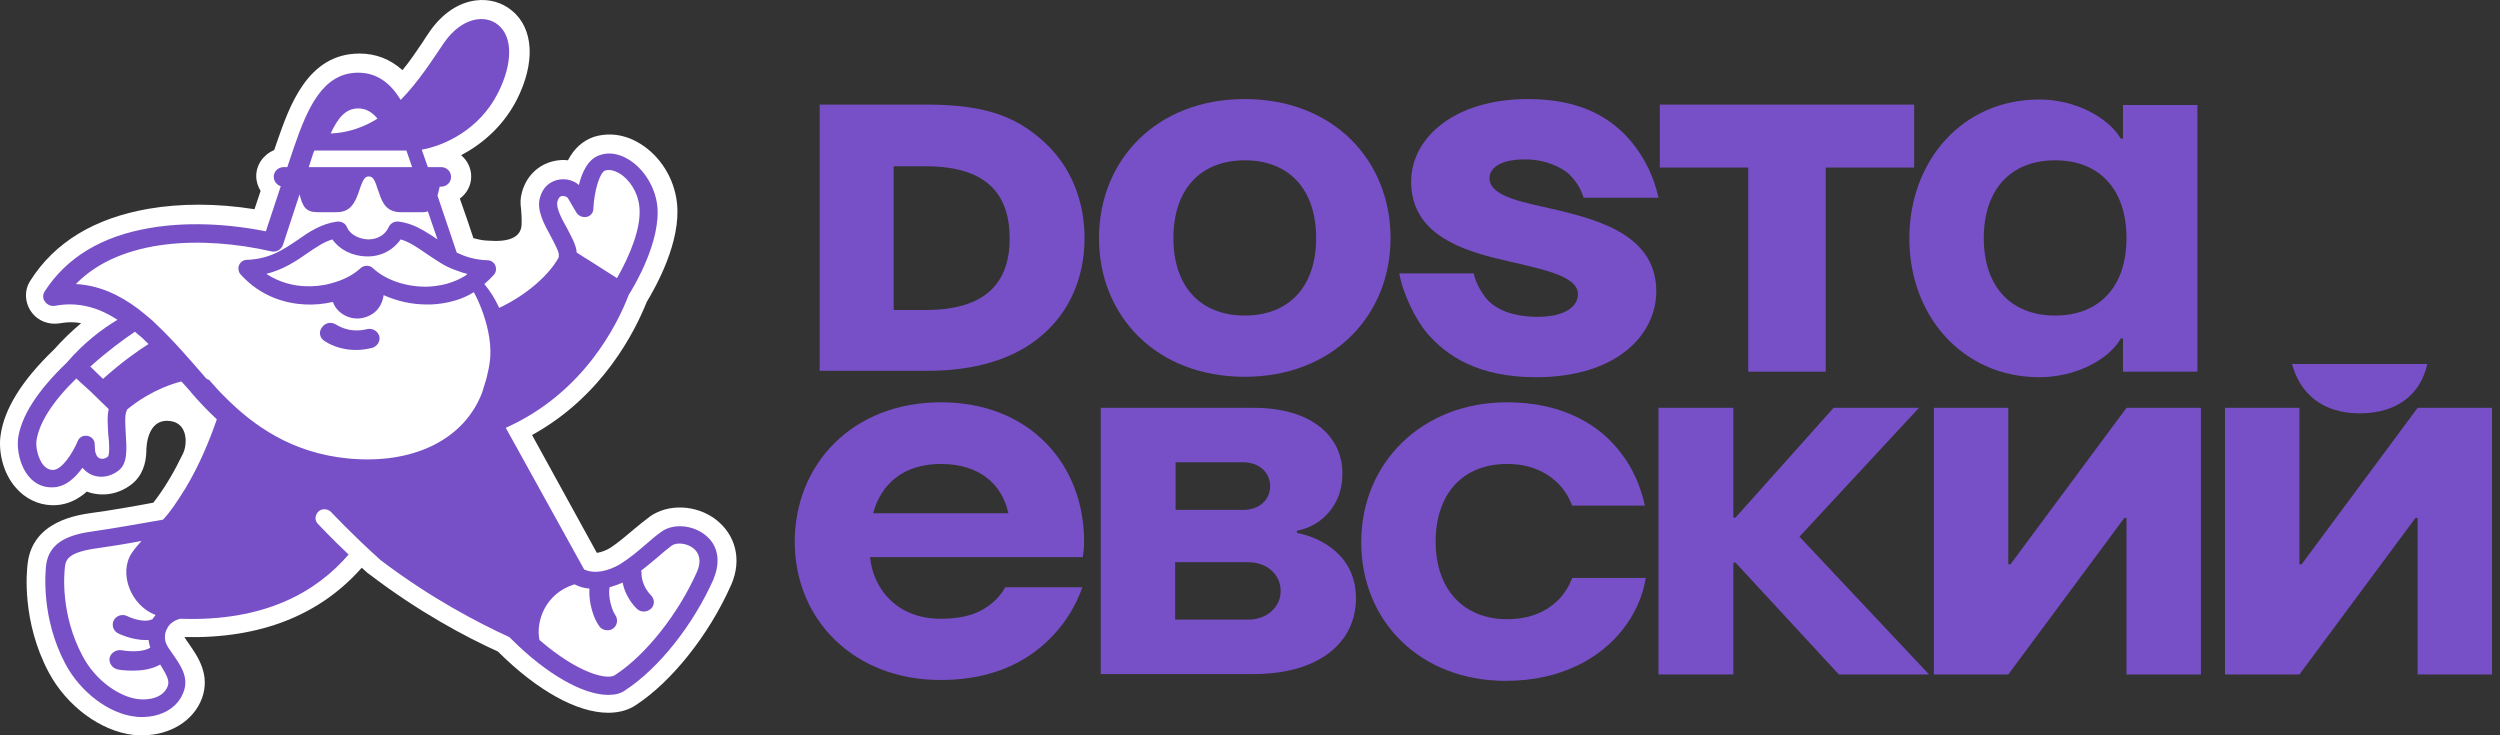
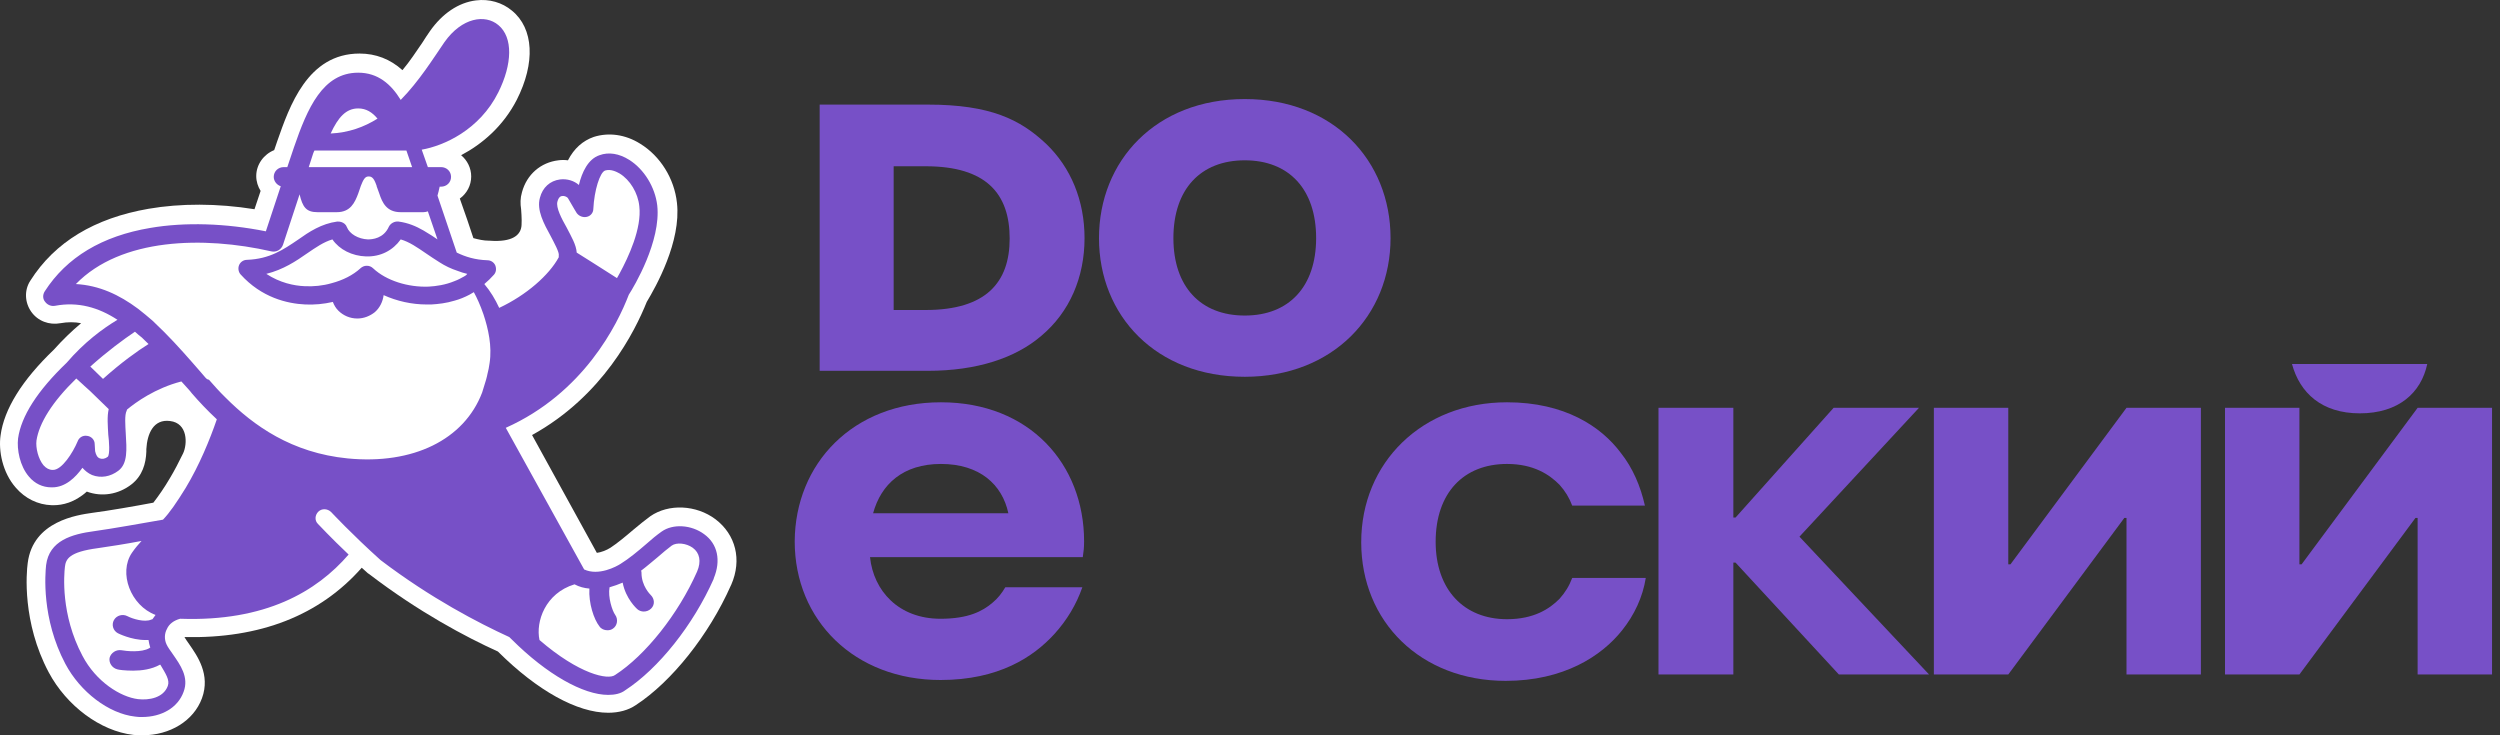
<svg xmlns="http://www.w3.org/2000/svg" width="119" height="35" viewBox="0 0 119 35" fill="none">
  <rect x="0" y="0" width="119" height="35" fill="#333333" stroke="none" />
  <path d="M34.057 24.716C33.14 24.028 31.828 23.967 30.952 24.575C30.702 24.757 30.431 24.979 30.14 25.222C29.785 25.526 29.369 25.87 29.056 26.073C28.868 26.194 28.597 26.295 28.41 26.316L25.326 20.708C28.702 18.846 30.223 15.768 30.785 14.372C31.223 13.643 32.432 11.497 32.223 9.655C32.098 8.501 31.432 7.428 30.473 6.841C29.764 6.396 28.973 6.294 28.264 6.517C27.743 6.699 27.326 7.064 27.035 7.631C26.889 7.61 26.722 7.61 26.576 7.631C25.742 7.732 25.076 8.299 24.846 9.149C24.763 9.432 24.763 9.695 24.805 9.959C24.805 9.959 24.846 10.444 24.826 10.708C24.805 11.193 24.388 11.538 23.304 11.457H23.284C23.013 11.457 22.762 11.396 22.533 11.335C22.367 10.829 22.137 10.141 21.887 9.452C22.221 9.21 22.429 8.825 22.429 8.4C22.429 7.995 22.241 7.631 21.95 7.388C22.95 6.861 23.95 6.011 24.596 4.756C25.492 2.995 25.409 1.355 24.367 0.505C23.909 0.12 23.284 -0.062 22.658 0.019C21.825 0.12 21.054 0.646 20.47 1.476C20.345 1.659 20.22 1.841 20.095 2.043C19.803 2.468 19.512 2.914 19.157 3.339C18.574 2.813 17.886 2.549 17.115 2.549C14.635 2.549 13.781 5.06 13.197 6.72L13.052 7.145C12.551 7.347 12.197 7.833 12.197 8.38C12.197 8.643 12.28 8.886 12.405 9.088L12.114 9.959C10.342 9.675 8.592 9.675 7.071 9.938C4.507 10.384 2.611 11.517 1.444 13.36C1.152 13.805 1.173 14.392 1.486 14.837C1.798 15.283 2.34 15.485 2.882 15.384C3.215 15.323 3.549 15.323 3.861 15.384C3.403 15.768 2.965 16.194 2.569 16.639C1.048 18.096 0.194 19.473 0.027 20.728C-0.077 21.437 0.11 22.489 0.756 23.218C1.194 23.724 1.798 24.028 2.465 24.048C2.486 24.048 2.507 24.048 2.549 24.048C2.965 24.048 3.549 23.927 4.132 23.4C4.841 23.663 5.633 23.542 6.258 23.056C6.779 22.651 6.946 22.064 6.966 21.497C6.966 21.477 6.966 21.477 6.966 21.457C6.966 21.437 6.966 21.396 6.966 21.376C7.008 20.647 7.3 19.939 8.092 20.04C8.946 20.141 8.925 21.133 8.717 21.578C8.509 22.004 8.3 22.408 8.092 22.753C7.821 23.218 7.55 23.603 7.3 23.927C6.445 24.089 5.174 24.311 4.382 24.413C3.695 24.514 1.569 24.797 1.319 26.801C1.257 27.247 1.048 29.615 2.319 32.004C3.174 33.603 4.778 34.798 6.341 34.98C6.487 35 6.633 35 6.779 35C8.092 35 9.217 34.312 9.613 33.239C10.03 32.105 9.384 31.214 9.009 30.668C8.925 30.546 8.821 30.405 8.779 30.324C12.385 30.405 15.219 29.291 17.219 27.024C17.323 27.105 17.407 27.206 17.511 27.287L17.574 27.328C19.928 29.129 22.179 30.324 23.7 31.012L23.721 31.032C25.576 32.874 27.472 33.927 28.952 33.927C29.452 33.927 29.91 33.806 30.265 33.563C31.973 32.449 33.745 30.223 34.787 27.874C34.787 27.854 34.807 27.854 34.807 27.834C35.328 26.639 35.016 25.445 34.057 24.716Z" fill="white" />
  <path d="M33.515 25.425C32.911 24.979 32.036 24.919 31.494 25.303C31.265 25.465 31.015 25.668 30.744 25.911C30.369 26.235 29.931 26.599 29.535 26.842C29.347 26.963 28.493 27.429 27.805 27.105L24.075 20.364C27.784 18.704 29.389 15.445 29.931 14.028C30.181 13.643 31.473 11.477 31.285 9.776C31.181 8.906 30.66 8.056 29.952 7.61C29.472 7.307 28.972 7.226 28.535 7.388C27.993 7.57 27.701 8.197 27.555 8.805C27.326 8.602 26.993 8.501 26.659 8.541C26.18 8.602 25.826 8.926 25.701 9.412C25.534 9.999 25.888 10.647 26.221 11.254C26.367 11.538 26.638 12.023 26.597 12.165C26.597 12.185 26.597 12.226 26.597 12.246C26.138 13.096 25.055 14.048 23.762 14.655C23.575 14.25 23.346 13.866 23.054 13.521C23.221 13.38 23.367 13.238 23.512 13.076C23.617 12.955 23.637 12.793 23.575 12.631C23.512 12.489 23.367 12.388 23.2 12.388C22.616 12.368 22.158 12.226 21.741 12.023C21.533 11.396 21.178 10.363 20.824 9.311C20.866 9.189 20.887 9.048 20.928 8.886H20.991C21.262 8.886 21.47 8.683 21.47 8.42C21.47 8.157 21.262 7.954 20.991 7.954H20.366C20.262 7.651 20.157 7.367 20.074 7.124C21.116 6.942 22.825 6.193 23.721 4.392C24.388 3.055 24.429 1.78 23.721 1.193C23.096 0.667 21.991 0.829 21.158 2.003C20.616 2.792 19.949 3.865 19.074 4.756C18.615 4.007 17.99 3.46 17.052 3.46C15.364 3.46 14.635 5.141 13.989 7.023L13.676 7.954H13.51C13.239 7.954 13.03 8.157 13.03 8.42C13.03 8.622 13.176 8.805 13.364 8.865L12.655 11.011C10.738 10.627 8.8 10.566 7.154 10.849C4.861 11.234 3.173 12.246 2.131 13.866C2.027 14.028 2.027 14.23 2.152 14.372C2.257 14.513 2.444 14.594 2.632 14.554C3.715 14.351 4.695 14.635 5.591 15.222C4.882 15.647 4.007 16.295 3.173 17.267C1.777 18.603 1.006 19.817 0.86 20.87C0.798 21.396 0.944 22.186 1.381 22.692C1.652 23.016 2.027 23.198 2.444 23.198C2.465 23.198 2.465 23.198 2.486 23.198C3.111 23.198 3.59 22.732 3.924 22.267C4.049 22.408 4.195 22.53 4.382 22.611C4.799 22.773 5.257 22.692 5.632 22.408C6.091 22.064 6.028 21.376 5.987 20.647C5.966 20.242 5.924 19.756 6.028 19.554C6.028 19.534 6.049 19.514 6.049 19.493C6.466 19.149 7.383 18.481 8.633 18.157C8.696 18.218 8.738 18.279 8.8 18.34C8.904 18.461 9.029 18.582 9.133 18.724C9.467 19.109 9.863 19.534 10.321 19.959C9.988 20.931 9.488 22.145 8.842 23.218C8.404 23.927 8.071 24.413 7.758 24.736C6.82 24.898 5.362 25.162 4.486 25.283C3.424 25.425 2.34 25.728 2.194 26.902C2.152 27.307 1.965 29.433 3.111 31.599C3.819 32.935 5.174 33.968 6.424 34.109C6.529 34.13 6.654 34.13 6.758 34.13C7.696 34.13 8.467 33.684 8.738 32.935C9.008 32.227 8.571 31.64 8.237 31.154C8.112 30.971 7.987 30.81 7.925 30.668C7.821 30.445 7.821 30.162 7.946 29.939C8.05 29.696 8.279 29.534 8.571 29.453C8.571 29.453 8.571 29.453 8.592 29.453C12.634 29.595 15.073 28.158 16.594 26.396C15.739 25.587 15.177 24.979 15.135 24.939C14.968 24.777 14.989 24.514 15.156 24.352C15.323 24.19 15.594 24.21 15.76 24.372C15.781 24.392 16.74 25.425 18.115 26.66C20.512 28.482 22.783 29.656 24.242 30.324C24.284 30.364 24.325 30.405 24.367 30.445C26.034 32.105 27.764 33.077 28.951 33.077C29.264 33.077 29.556 33.016 29.764 32.854C31.348 31.822 32.994 29.757 33.974 27.55C33.974 27.55 33.974 27.55 33.974 27.53C34.328 26.68 34.161 25.89 33.515 25.425ZM26.534 9.594C26.597 9.351 26.722 9.331 26.763 9.331C26.888 9.311 27.013 9.392 27.034 9.432C27.264 9.837 27.451 10.141 27.451 10.141C27.555 10.283 27.743 10.363 27.93 10.323C28.118 10.283 28.243 10.12 28.243 9.938C28.285 9.068 28.555 8.197 28.806 8.116C29.076 8.035 29.347 8.177 29.493 8.258C29.993 8.562 30.369 9.189 30.431 9.817C30.556 10.87 29.91 12.246 29.493 13.015C29.452 13.096 29.41 13.157 29.368 13.238L28.222 12.509L27.451 12.023C27.43 11.659 27.201 11.274 26.972 10.829C26.742 10.424 26.451 9.878 26.534 9.594ZM7.987 32.652C7.779 33.219 7.091 33.34 6.57 33.279C5.737 33.178 4.57 32.449 3.924 31.214C2.882 29.251 3.048 27.348 3.09 26.983C3.132 26.619 3.278 26.275 4.653 26.093C5.216 26.012 6.008 25.89 6.737 25.749C6.591 25.911 6.445 26.073 6.278 26.316C5.632 27.267 6.216 28.826 7.404 29.271C7.362 29.332 7.3 29.413 7.258 29.474C7.237 29.474 7.216 29.494 7.195 29.494C6.883 29.635 6.299 29.453 6.07 29.332C5.841 29.21 5.549 29.291 5.424 29.514C5.299 29.737 5.382 30.02 5.612 30.142C5.612 30.142 6.237 30.465 6.924 30.465C6.966 30.465 7.029 30.465 7.07 30.465C7.091 30.587 7.112 30.708 7.154 30.83C7.133 30.83 7.133 30.83 7.112 30.85C6.737 31.073 6.008 30.992 5.778 30.951C5.528 30.911 5.278 31.073 5.216 31.316C5.174 31.559 5.341 31.802 5.591 31.862C5.653 31.883 5.945 31.923 6.341 31.923C6.737 31.923 7.216 31.862 7.612 31.64C7.612 31.64 7.612 31.64 7.633 31.64C7.883 32.065 8.092 32.368 7.987 32.652ZM25.68 30.465C25.492 29.595 25.951 28.239 27.347 27.814C27.576 27.935 27.805 27.996 28.055 28.016C28.014 28.704 28.264 29.474 28.535 29.818C28.618 29.939 28.764 30 28.91 30C29.014 30 29.097 29.98 29.181 29.919C29.389 29.777 29.431 29.474 29.285 29.271C29.139 29.069 28.931 28.421 29.014 27.955C29.222 27.895 29.452 27.814 29.639 27.733C29.785 28.502 30.306 28.967 30.327 28.988C30.41 29.069 30.535 29.109 30.639 29.109C30.764 29.109 30.89 29.069 30.994 28.967C31.181 28.785 31.16 28.502 30.973 28.32C30.952 28.299 30.535 27.895 30.535 27.267C30.535 27.226 30.535 27.206 30.514 27.166C30.785 26.963 31.035 26.741 31.285 26.538C31.535 26.316 31.785 26.113 31.973 25.971C32.202 25.809 32.661 25.85 32.973 26.073C33.307 26.316 33.39 26.72 33.182 27.206C32.286 29.231 30.723 31.194 29.285 32.125C28.951 32.389 27.555 32.085 25.68 30.465ZM9.779 17.975C9.717 17.894 9.634 17.813 9.571 17.732C9.008 17.084 8.425 16.416 7.821 15.809C7.633 15.627 7.445 15.445 7.258 15.262C7.029 15.06 6.799 14.878 6.57 14.696C5.674 14.028 4.716 13.582 3.611 13.521C5.758 11.315 9.696 11.234 12.905 11.963C13.155 12.023 13.385 11.882 13.468 11.659L14.26 9.25C14.406 9.857 14.572 10.1 15.114 10.1C15.26 10.1 15.344 10.1 15.406 10.1C15.594 10.1 15.677 10.1 15.739 10.1C15.802 10.1 15.864 10.1 16.031 10.1C16.677 10.1 16.886 9.655 17.052 9.21C17.073 9.149 17.094 9.088 17.115 9.027C17.136 8.967 17.157 8.906 17.177 8.845C17.282 8.582 17.365 8.4 17.532 8.4C17.532 8.4 17.532 8.4 17.552 8.4C17.552 8.4 17.552 8.4 17.573 8.4C17.782 8.4 17.865 8.683 17.928 8.845V8.865C17.969 8.967 18.011 9.088 18.053 9.21C18.198 9.655 18.407 10.1 19.074 10.1C19.282 10.1 19.324 10.1 19.428 10.1C19.491 10.1 19.553 10.1 19.699 10.1H19.72C19.782 10.1 19.866 10.1 20.053 10.1C20.095 10.1 20.137 10.1 20.157 10.1C20.241 10.1 20.303 10.08 20.366 10.06L20.824 11.396C20.741 11.335 20.637 11.274 20.553 11.214C20.428 11.133 20.282 11.052 20.157 10.971C19.803 10.768 19.428 10.606 18.97 10.546C18.782 10.525 18.594 10.627 18.511 10.789C18.261 11.355 17.719 11.396 17.511 11.396C17.052 11.376 16.636 11.133 16.511 10.809C16.469 10.687 16.365 10.606 16.24 10.566C16.177 10.546 16.115 10.546 16.052 10.546C15.302 10.647 14.718 11.031 14.177 11.416C13.489 11.882 12.843 12.327 11.759 12.368C11.592 12.368 11.447 12.469 11.384 12.611C11.322 12.752 11.342 12.934 11.447 13.056C12.447 14.169 13.676 14.453 14.531 14.493C14.968 14.513 15.406 14.473 15.844 14.372C15.906 14.534 15.989 14.675 16.115 14.797C16.344 15.02 16.656 15.161 17.011 15.161C17.323 15.161 17.615 15.04 17.844 14.857C18.073 14.655 18.219 14.372 18.261 14.048C18.886 14.331 19.595 14.493 20.303 14.493C20.387 14.493 20.449 14.493 20.532 14.493C20.866 14.473 21.241 14.432 21.637 14.311C21.866 14.25 22.116 14.149 22.345 14.028C22.408 13.987 22.491 13.947 22.554 13.906C22.7 14.169 22.866 14.534 23.012 14.959C23.241 15.647 23.429 16.477 23.304 17.287C23.283 17.469 23.241 17.651 23.2 17.813C23.2 17.854 23.179 17.874 23.179 17.914C23.158 17.975 23.158 18.016 23.137 18.076C23.075 18.279 23.012 18.481 22.95 18.684C22.095 20.931 19.657 22.125 16.552 21.821C13.885 21.558 12.072 20.263 10.738 18.927C10.446 18.643 10.196 18.36 9.946 18.076C9.842 18.056 9.821 18.016 9.779 17.975ZM14.906 7.307C14.927 7.246 14.948 7.205 14.968 7.165H19.345L19.616 7.954H14.697L14.906 7.307ZM15.739 6.355C16.094 5.586 16.469 5.161 17.052 5.161C17.427 5.161 17.719 5.343 17.969 5.647C17.323 6.052 16.594 6.315 15.739 6.355ZM22.095 13.157C21.95 13.238 21.804 13.319 21.637 13.38C21.199 13.562 20.762 13.623 20.407 13.643C19.428 13.683 18.386 13.36 17.761 12.772C17.677 12.691 17.573 12.651 17.469 12.651H17.448C17.344 12.651 17.261 12.691 17.177 12.752L17.157 12.772C16.802 13.096 16.323 13.339 15.781 13.481C15.364 13.602 14.927 13.643 14.51 13.623C13.989 13.602 13.322 13.461 12.676 13.036C13.489 12.833 14.093 12.428 14.614 12.064C15.031 11.78 15.406 11.517 15.823 11.396C16.156 11.882 16.761 12.185 17.427 12.206C18.115 12.226 18.699 11.922 19.074 11.396C19.491 11.517 19.866 11.78 20.282 12.064C20.491 12.206 20.699 12.347 20.928 12.489C21.178 12.651 21.47 12.793 21.783 12.894C21.929 12.955 22.075 12.995 22.241 13.036C22.2 13.096 22.137 13.137 22.095 13.157ZM5.132 21.74C5.007 21.842 4.861 21.862 4.757 21.821C4.632 21.781 4.57 21.659 4.528 21.477L4.507 21.133C4.507 20.931 4.34 20.769 4.153 20.748C3.945 20.708 3.757 20.829 3.694 21.012C3.465 21.558 2.944 22.368 2.527 22.368C2.527 22.368 2.527 22.368 2.507 22.368C2.34 22.368 2.194 22.287 2.069 22.145C1.819 21.842 1.694 21.315 1.736 20.971C1.861 20.141 2.486 19.129 3.632 18.016L3.653 18.036L3.965 18.319L4.007 18.36L4.278 18.603L5.174 19.473C5.091 19.837 5.132 20.263 5.153 20.688C5.195 21.012 5.237 21.619 5.132 21.74ZM4.903 18.036L4.299 17.449C5.111 16.72 5.883 16.153 6.424 15.789C6.529 15.89 6.633 15.971 6.758 16.072C6.779 16.092 6.799 16.113 6.82 16.133C6.904 16.214 6.987 16.295 7.07 16.376C6.549 16.7 5.758 17.267 4.903 18.036Z" fill="#7750C7" />
-   <path d="M15.448 16.234C15.886 16.517 16.407 16.659 16.948 16.659C17.219 16.659 17.469 16.619 17.719 16.558C17.97 16.477 18.115 16.234 18.053 15.991C17.97 15.748 17.719 15.607 17.469 15.667C17.303 15.708 17.136 15.728 16.969 15.728C16.615 15.728 16.282 15.627 15.99 15.445C15.761 15.303 15.469 15.364 15.323 15.586C15.156 15.809 15.219 16.092 15.448 16.234Z" fill="#7750C7" />
  <path d="M44.059 14.756C46.935 14.756 48.06 13.441 48.06 11.355C48.06 9.21 46.935 7.914 44.059 7.914H42.538V14.756H44.059ZM39.016 4.979H44.163C47.143 4.979 48.56 5.687 49.79 6.841C50.978 7.975 51.624 9.554 51.624 11.335C51.624 13.198 50.915 14.858 49.561 15.991C48.331 17.044 46.497 17.651 44.163 17.651H39.016V4.979Z" fill="#7750C7" />
  <path d="M59.251 15.02C61.356 15.02 62.648 13.643 62.648 11.335C62.648 9.007 61.356 7.631 59.251 7.631C57.146 7.631 55.854 9.007 55.854 11.335C55.854 13.643 57.146 15.02 59.251 15.02ZM59.251 4.715C63.46 4.715 66.19 7.631 66.19 11.335C66.19 15.02 63.44 17.935 59.251 17.935C55.021 17.935 52.312 15.02 52.312 11.335C52.312 7.651 55.021 4.715 59.251 4.715Z" fill="#7750C7" />
-   <path d="M79.007 4.979H91.114V7.975H86.905V17.692H83.216V7.975H79.007V4.979Z" fill="#7750C7" />
-   <path d="M59.417 29.494C60.313 29.494 60.959 28.886 60.959 28.137C60.959 27.348 60.313 26.761 59.417 26.761H55.937V29.494H59.417ZM59.167 24.271C59.98 24.271 60.459 23.765 60.459 23.137C60.459 22.53 59.98 22.004 59.167 22.004H55.958V24.271H59.167ZM52.395 19.412H59.667C62.46 19.412 63.898 20.789 63.898 22.53C63.898 23.724 63.335 24.392 62.814 24.797C62.502 25.02 62.147 25.182 61.731 25.263V25.364C62.231 25.465 62.71 25.647 63.127 25.911C63.815 26.356 64.544 27.105 64.544 28.482C64.544 30.546 62.835 32.085 59.667 32.085H52.395V19.412Z" fill="#7750C7" />
  <path d="M71.733 19.149C74.484 19.149 76.214 20.303 77.151 21.558C77.714 22.267 78.089 23.137 78.298 24.068H74.838C74.692 23.684 74.505 23.38 74.234 23.076C73.755 22.591 73.004 22.084 71.733 22.084C69.67 22.084 68.337 23.461 68.337 25.789C68.337 28.077 69.691 29.474 71.733 29.474C73.004 29.474 73.755 28.988 74.234 28.502C74.505 28.198 74.692 27.895 74.838 27.51H78.339C78.194 28.421 77.797 29.271 77.214 30C76.235 31.235 74.422 32.409 71.671 32.409C67.628 32.409 64.794 29.595 64.794 25.809C64.794 22.024 67.691 19.149 71.733 19.149Z" fill="#7750C7" />
  <path d="M78.944 19.412H82.507V24.635H82.612L87.28 19.412H91.343L85.654 25.546L91.823 32.105H87.53L82.612 26.781H82.507V32.105H78.944V19.412Z" fill="#7750C7" />
  <path d="M92.052 19.412H95.594V26.862H95.698L101.221 19.412H104.763V32.105H101.221V24.655H101.117L95.594 32.105H92.052V19.412Z" fill="#7750C7" />
  <path d="M115.537 17.327H109.098C109.473 18.704 110.515 19.675 112.328 19.675C114.162 19.675 115.246 18.704 115.537 17.327ZM105.91 19.412H109.452V26.862H109.556L115.079 19.412H118.621V32.105H115.079V24.655H114.975L109.452 32.105H105.91V19.412Z" fill="#7750C7" />
  <path d="M47.998 24.433C47.706 23.056 46.623 22.084 44.789 22.084C42.976 22.084 41.934 23.056 41.559 24.433H47.998ZM44.789 19.149C49.019 19.149 51.603 22.105 51.603 25.769C51.603 26.052 51.582 26.255 51.541 26.518H41.413C41.579 28.117 42.767 29.453 44.768 29.453C46.102 29.453 46.768 29.089 47.227 28.704C47.498 28.482 47.685 28.239 47.852 27.955H51.52C51.228 28.785 50.79 29.514 50.186 30.182C49.186 31.275 47.539 32.368 44.768 32.368C40.683 32.368 37.828 29.534 37.828 25.769C37.849 22.064 40.6 19.149 44.789 19.149Z" fill="#7750C7" />
-   <path d="M101.055 4.999V6.598H100.95C100.346 5.586 98.783 4.736 97.074 4.736C93.407 4.736 90.885 7.651 90.885 11.355C90.885 15.04 93.427 17.955 97.074 17.955C98.741 17.955 100.346 17.165 100.95 16.113H101.055V17.692H104.597V4.999H101.055ZM97.825 15.02C95.72 15.02 94.428 13.643 94.428 11.335C94.428 9.007 95.72 7.631 97.825 7.631C99.929 7.631 101.221 9.007 101.221 11.335C101.221 13.643 99.929 15.02 97.825 15.02Z" fill="#7750C7" />
-   <path d="M73.422 9.837C72.005 9.533 70.9 9.21 70.9 8.481C70.9 8.035 71.359 7.55 72.734 7.59C73.589 7.61 74.276 7.954 74.631 8.238C74.964 8.541 75.235 8.926 75.381 9.412H78.944C78.736 8.481 78.34 7.57 77.631 6.72C76.735 5.667 75.318 4.715 72.734 4.715C69.212 4.715 67.17 6.578 67.17 8.643C67.17 10.91 69.129 11.78 71.171 12.287C73.151 12.773 75.11 13.056 75.11 14.007C75.11 14.554 74.547 15.101 73.109 15.08C71.942 15.06 71.255 14.716 70.859 14.331C70.629 14.108 70.234 13.501 70.15 13.015H66.608C66.774 13.987 67.379 15.202 67.92 15.85C68.879 16.963 70.379 17.955 73.109 17.955C76.923 17.955 78.84 15.971 78.84 13.845C78.819 11.011 75.714 10.363 73.422 9.837Z" fill="#7750C7" />
</svg>